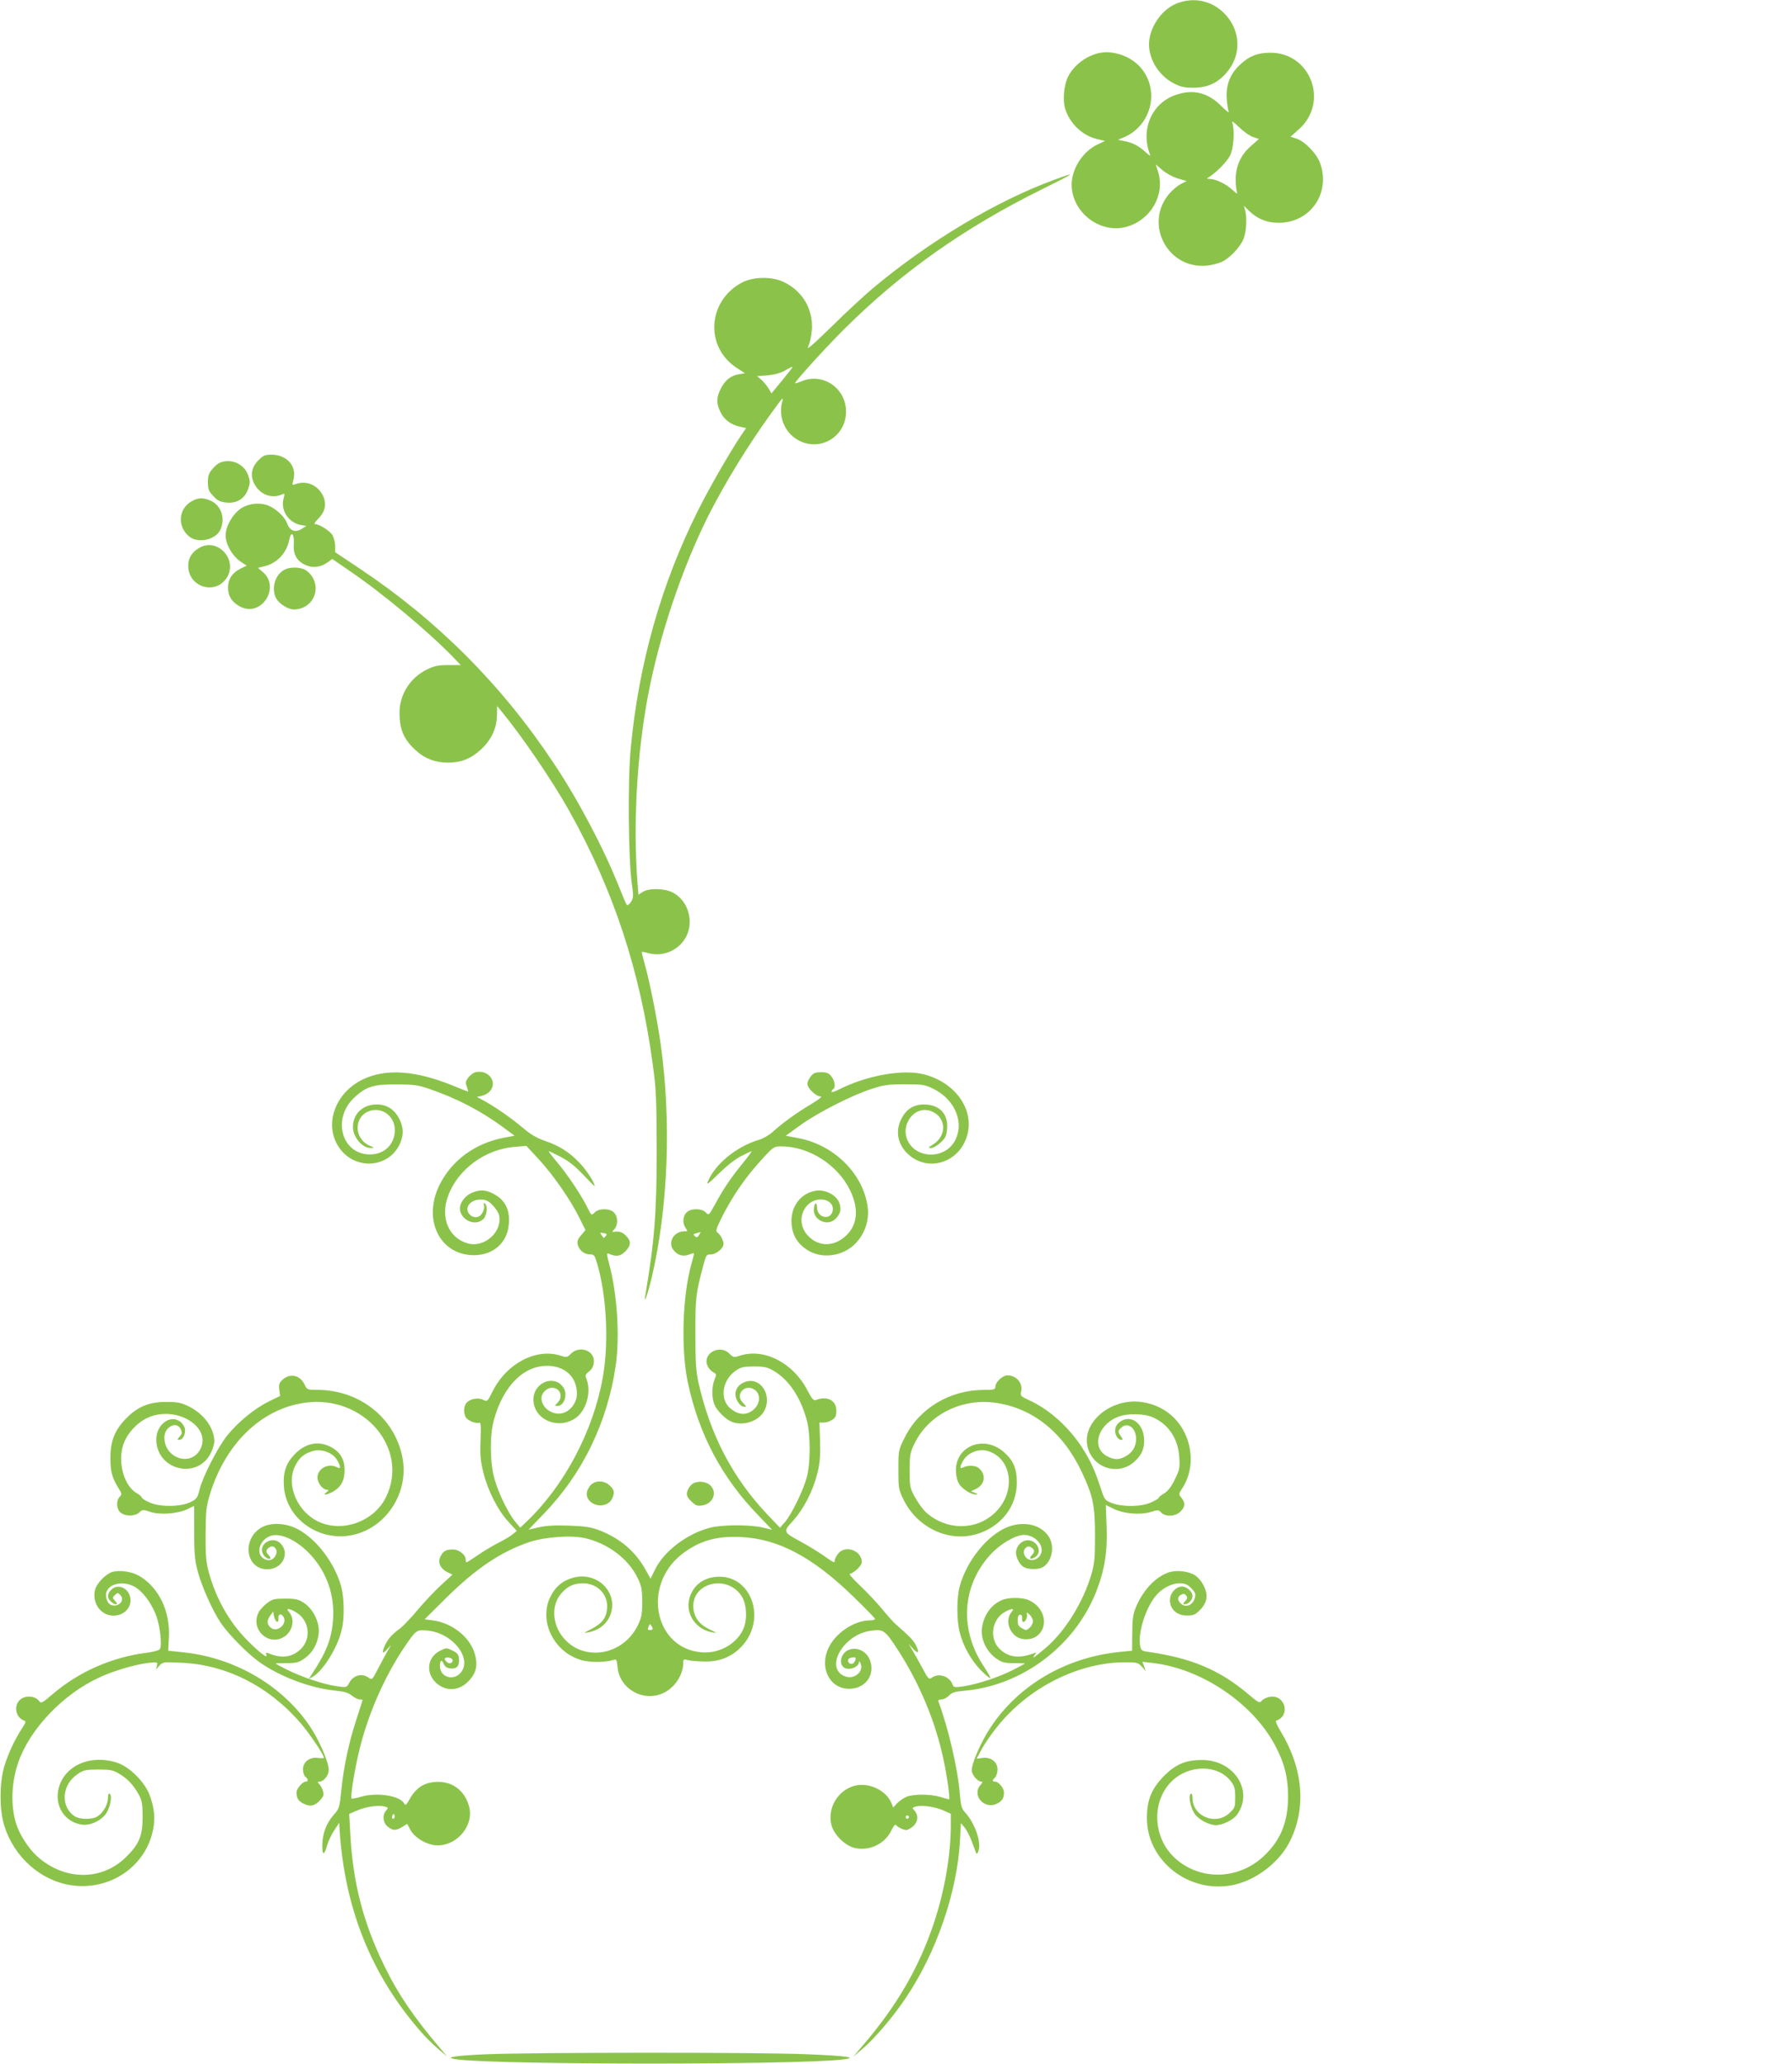
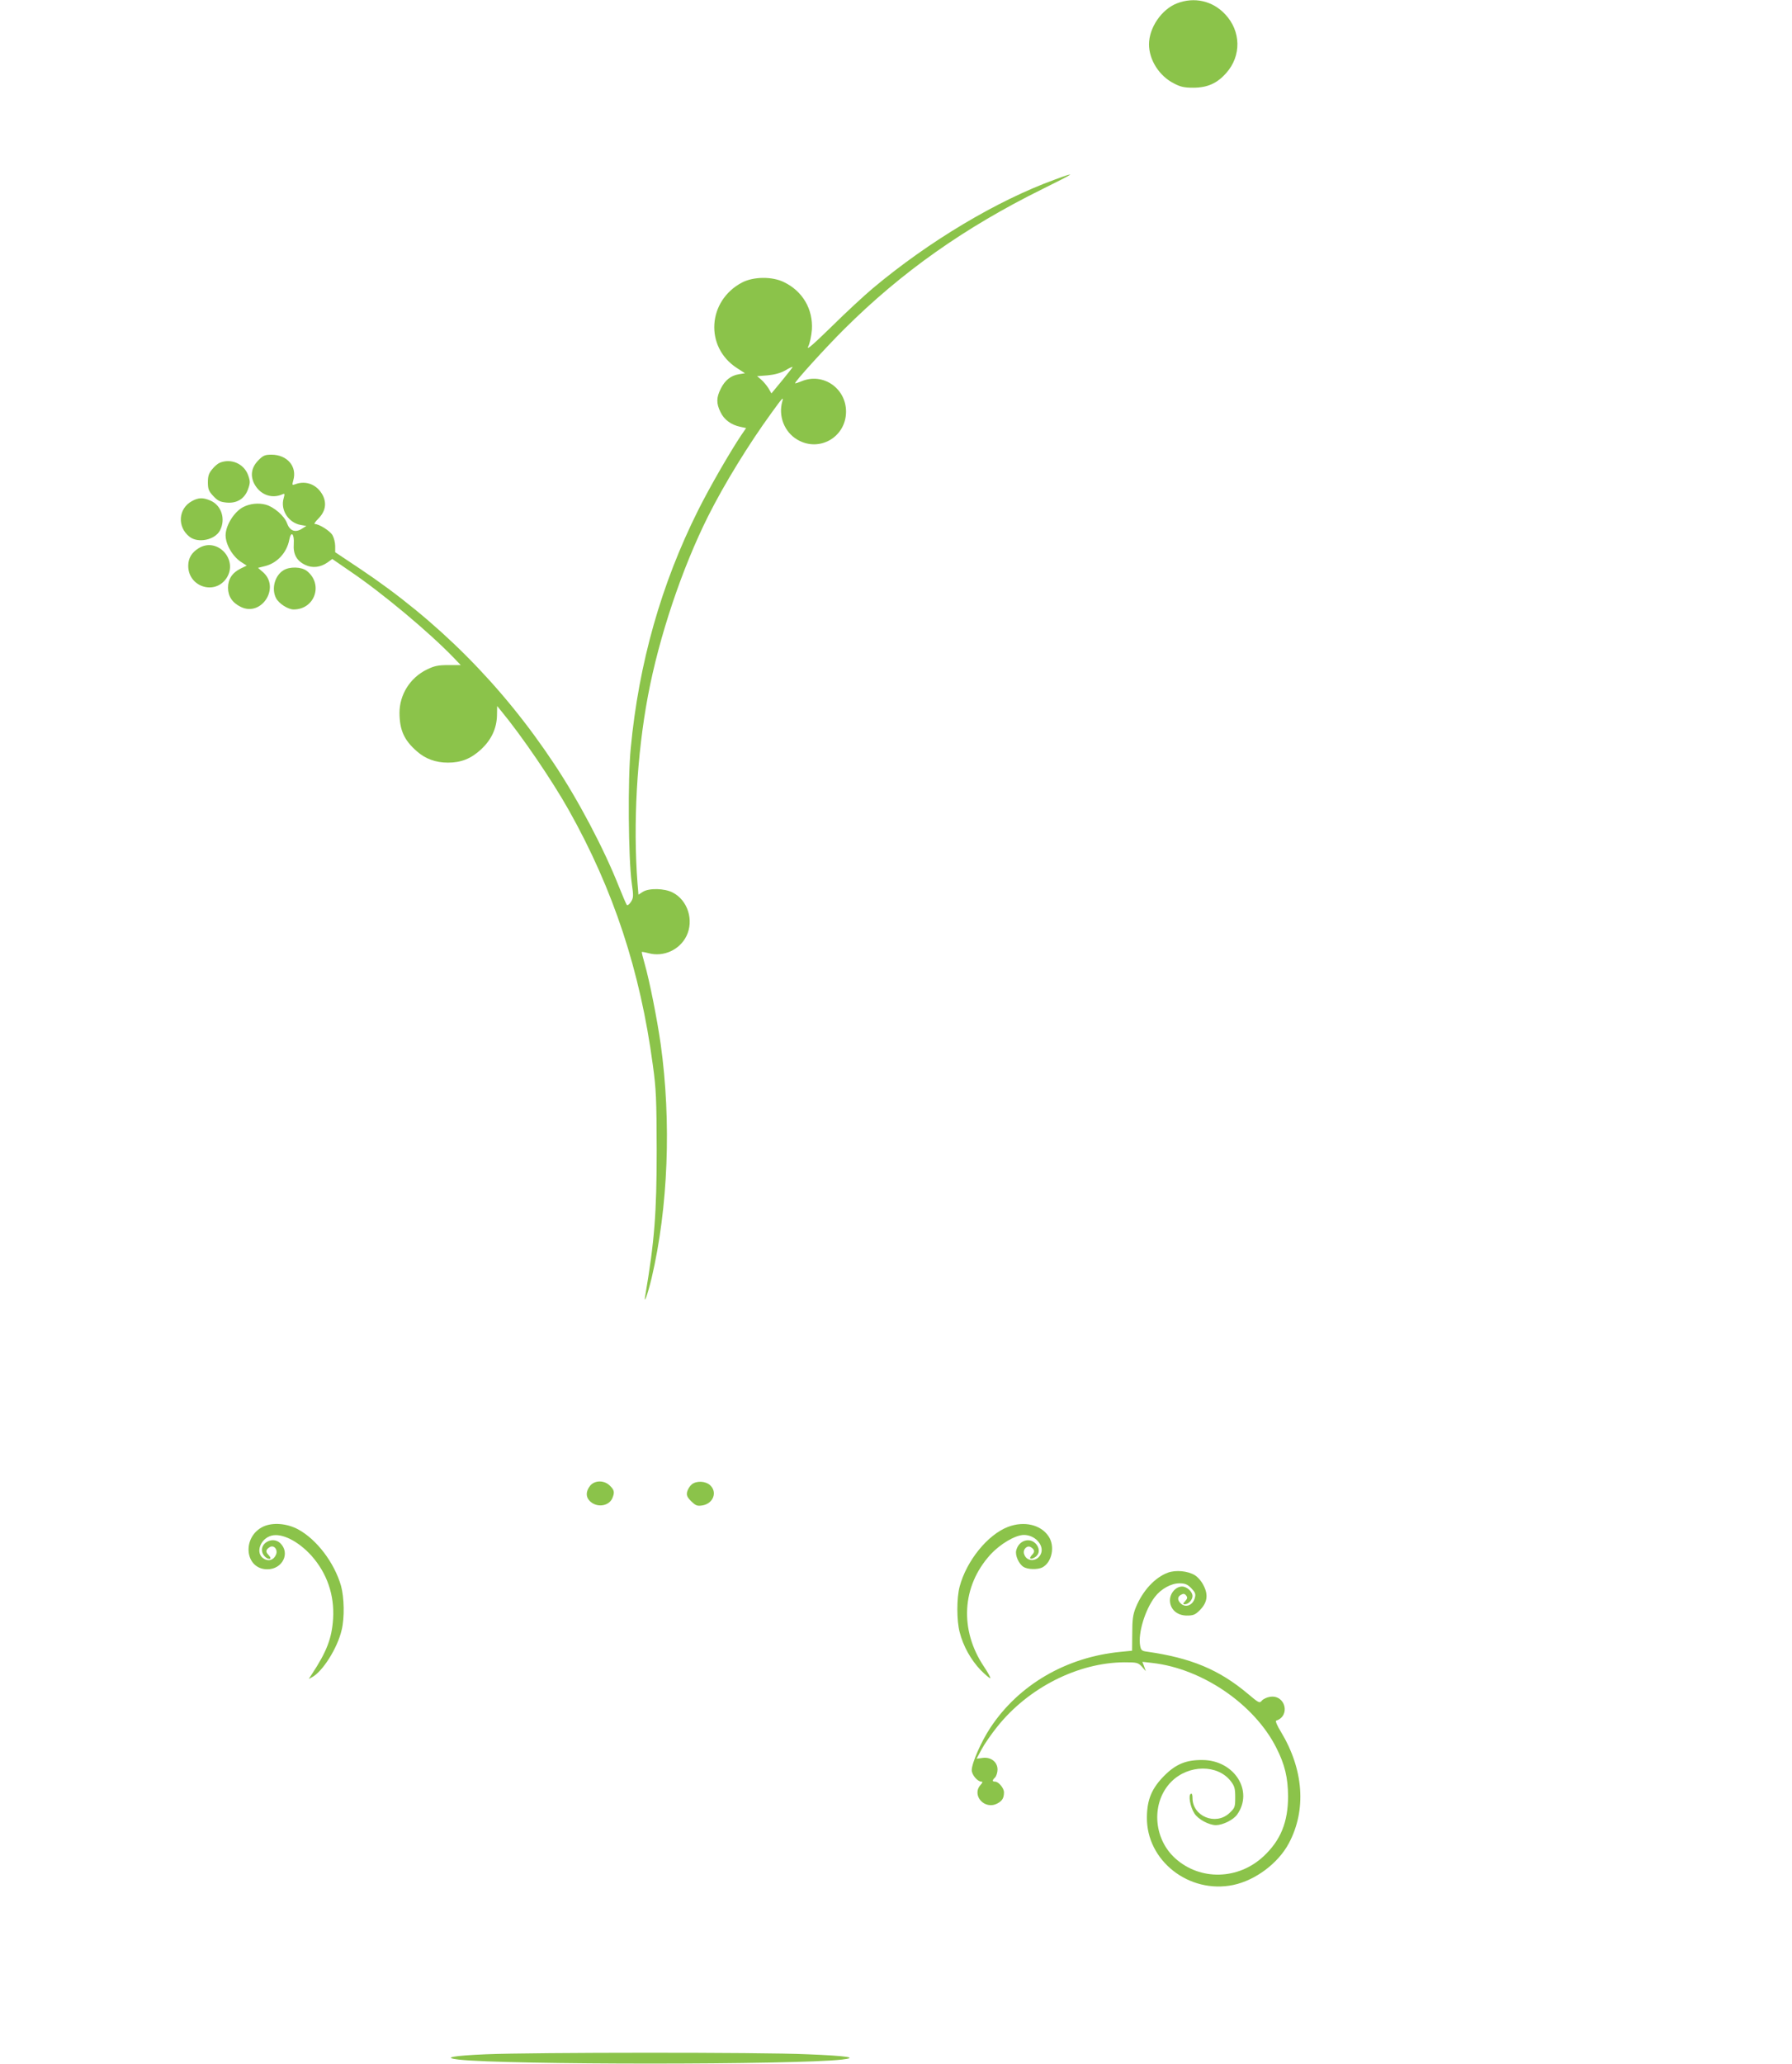
<svg xmlns="http://www.w3.org/2000/svg" version="1.0" width="1112pt" height="1280pt" viewBox="0 0 1112 1280" preserveAspectRatio="xMidYMid meet">
  <g transform="translate(0,1280) scale(0.1,-0.1)" fill="#8bc34a" stroke="none">
    <path d="M7303 12779 c-95 -37 -173 -151 -173 -254 0 -96 63 -196 154 -242 41 -22 65 -27 121 -27 88 0 149 28 205 92 94 106 91 259 -7 363 -78 84 -192 110 -300 68z" />
-     <path d="M6820 12471 c-79 -17 -156 -75 -192 -146 -26 -50 -35 -149 -18 -201 31 -93 107 -165 199 -187 l48 -11 -46 -22 c-91 -42 -161 -150 -161 -249 0 -173 179 -309 343 -261 149 43 237 198 194 338 l-15 48 41 -35 c23 -20 65 -43 96 -52 l55 -16 -36 -18 c-20 -10 -52 -37 -72 -60 -158 -185 -14 -466 228 -447 34 3 80 15 102 26 49 25 108 88 130 139 18 42 23 132 11 177 l-8 30 32 -32 c52 -50 111 -74 183 -74 195 0 323 180 259 367 -20 60 -94 137 -147 155 l-38 12 50 44 c192 168 76 480 -178 477 -78 -1 -127 -20 -185 -74 -61 -56 -88 -125 -83 -208 3 -36 8 -74 13 -84 4 -10 -17 6 -47 36 -82 82 -171 105 -277 70 -151 -48 -225 -213 -166 -368 6 -15 0 -13 -26 11 -41 39 -82 60 -133 69 l-38 8 40 17 c177 79 222 310 87 445 -63 62 -163 93 -245 76z m956 -521 l36 -12 -50 -44 c-62 -54 -94 -124 -94 -205 0 -31 3 -66 7 -77 5 -17 0 -15 -27 10 -38 36 -102 67 -138 68 -24 1 -24 2 -6 13 44 27 109 94 129 132 22 42 30 157 14 203 -6 15 6 8 42 -27 28 -27 67 -55 87 -61z" />
    <path d="M6545 11686 c-358 -130 -782 -383 -1130 -675 -49 -41 -164 -147 -254 -236 -115 -112 -158 -150 -146 -125 10 20 20 66 23 105 8 127 -57 239 -173 295 -72 36 -189 35 -260 -2 -215 -113 -233 -400 -33 -530 l51 -33 -37 -6 c-51 -8 -87 -37 -113 -89 -28 -55 -29 -92 -2 -146 22 -47 66 -79 122 -91 l37 -8 -31 -45 c-70 -105 -194 -319 -268 -467 -228 -456 -367 -946 -417 -1473 -19 -191 -15 -682 6 -836 12 -83 11 -93 -5 -118 -10 -15 -21 -23 -25 -19 -4 4 -27 58 -51 118 -92 232 -251 534 -402 760 -324 488 -723 887 -1204 1208 l-153 102 0 38 c0 22 -8 52 -17 68 -16 27 -83 69 -110 69 -6 0 4 15 22 33 44 44 53 93 29 143 -34 67 -103 96 -171 71 -21 -8 -21 -6 -13 24 25 86 -38 159 -136 159 -39 0 -51 -5 -79 -33 -44 -44 -53 -93 -29 -144 35 -70 108 -99 176 -69 15 7 16 4 8 -25 -21 -72 30 -151 106 -165 l35 -6 -30 -19 c-40 -24 -73 -11 -90 36 -16 45 -81 101 -132 115 -45 12 -97 7 -140 -15 -56 -29 -109 -114 -109 -175 0 -59 46 -136 103 -170 l28 -18 -37 -18 c-53 -26 -79 -66 -79 -119 0 -53 26 -93 79 -119 130 -64 248 123 136 217 l-29 25 44 11 c76 19 135 84 150 163 11 58 32 38 28 -25 -5 -64 18 -106 72 -131 44 -21 94 -15 138 16 l29 21 112 -77 c198 -134 489 -377 643 -537 l42 -44 -77 0 c-64 0 -87 -5 -134 -28 -104 -51 -169 -156 -169 -269 1 -106 28 -168 107 -237 54 -48 118 -71 194 -71 81 0 142 24 204 81 65 60 98 130 100 212 l1 58 23 -28 c130 -157 318 -433 423 -620 276 -492 442 -995 520 -1578 21 -150 23 -212 24 -530 0 -391 -14 -565 -70 -895 -13 -73 13 -3 39 105 102 435 123 967 56 1448 -22 156 -70 397 -100 501 -11 38 -19 71 -17 72 1 1 20 -2 42 -8 93 -25 193 21 235 107 47 97 8 221 -85 269 -51 27 -149 29 -187 4 l-26 -17 -6 72 c-28 366 -4 796 65 1162 69 367 211 790 374 1115 100 199 251 445 393 640 67 93 76 102 67 72 -27 -91 12 -192 93 -239 136 -80 302 16 302 174 0 146 -144 244 -277 188 -20 -8 -37 -14 -39 -12 -6 6 191 223 306 337 355 353 746 629 1228 867 210 104 218 111 77 59z m-1691 -1245 l-67 -81 -19 33 c-11 17 -31 41 -45 53 l-25 21 65 5 c43 4 80 14 109 30 23 14 44 24 46 22 2 -1 -27 -38 -64 -83z" />
    <path d="M1364 9930 c-11 -4 -33 -22 -47 -40 -21 -25 -27 -42 -27 -81 0 -42 5 -55 33 -85 28 -30 42 -37 83 -41 65 -6 113 24 134 85 13 37 13 47 0 84 -25 71 -105 107 -176 78z" />
    <path d="M1191 9692 c-85 -46 -93 -160 -15 -221 53 -42 158 -20 189 39 37 71 9 157 -61 186 -45 19 -73 18 -113 -4z" />
    <path d="M1233 9400 c-43 -26 -64 -61 -65 -107 -2 -133 166 -187 238 -78 74 114 -58 256 -173 185z" />
    <path d="M1759 9263 c-54 -33 -76 -115 -46 -173 17 -33 74 -70 109 -70 132 0 186 157 82 239 -33 26 -107 28 -145 4z" />
-     <path d="M2951 6150 c-13 -3 -33 -18 -45 -33 -17 -23 -19 -32 -9 -57 6 -17 9 -30 7 -30 -2 0 -41 15 -87 34 -237 98 -426 111 -570 39 -170 -85 -237 -279 -145 -417 97 -148 316 -133 382 26 22 52 20 96 -6 148 -31 60 -77 90 -141 90 -85 0 -147 -58 -147 -140 0 -62 57 -130 109 -130 26 1 26 1 -5 14 -100 44 -100 183 1 216 77 25 155 -34 155 -118 0 -89 -64 -152 -154 -152 -178 0 -238 226 -94 356 73 66 116 79 258 78 110 0 135 -4 205 -28 172 -59 321 -137 459 -239 l69 -51 -64 -12 c-181 -34 -327 -141 -403 -296 -104 -214 3 -432 214 -433 123 0 211 79 218 199 5 77 -20 134 -76 170 -55 36 -101 42 -154 18 -50 -22 -84 -76 -72 -115 19 -64 100 -91 144 -47 22 22 28 84 8 96 -8 5 -9 2 -5 -10 7 -18 -8 -56 -27 -68 -18 -12 -44 -9 -60 8 -39 39 -1 94 65 94 33 0 47 -6 74 -33 19 -19 37 -46 41 -60 26 -105 -90 -210 -196 -178 -118 35 -169 162 -119 295 61 165 231 289 414 303 l71 6 78 -84 c88 -95 196 -250 251 -362 l38 -76 -27 -32 c-21 -24 -26 -39 -21 -58 8 -35 41 -61 75 -61 26 0 30 -5 44 -52 60 -198 75 -492 37 -708 -58 -331 -236 -670 -471 -895 l-42 -40 -29 35 c-44 52 -105 177 -130 266 -29 101 -31 267 -5 364 59 220 195 351 351 338 101 -8 165 -76 165 -172 0 -57 -43 -112 -95 -122 -62 -11 -125 37 -125 95 0 31 33 64 65 64 51 0 72 -56 35 -93 -20 -20 -20 -20 -1 -20 43 0 66 74 36 116 -57 82 -185 29 -185 -76 0 -122 149 -190 259 -117 68 45 102 161 71 243 -10 24 -8 30 17 49 36 29 38 89 4 116 -34 28 -86 25 -117 -6 -24 -24 -28 -25 -62 -14 -152 51 -338 -46 -425 -220 -32 -64 -34 -66 -58 -53 -29 15 -76 8 -101 -15 -20 -18 -24 -64 -8 -93 11 -20 64 -42 83 -34 11 4 12 -19 9 -109 -4 -92 0 -129 17 -198 28 -114 90 -236 155 -306 l53 -58 -26 -21 c-14 -12 -53 -35 -87 -52 -33 -17 -91 -51 -127 -76 -37 -25 -69 -46 -72 -46 -3 0 -5 8 -5 18 0 28 -42 62 -77 62 -45 0 -62 -9 -79 -42 -19 -37 -3 -76 42 -99 l32 -15 -68 -62 c-37 -34 -103 -103 -146 -154 -42 -51 -93 -104 -113 -119 -51 -37 -78 -69 -96 -112 -18 -44 -10 -48 23 -10 22 26 22 25 -3 -17 -14 -25 -42 -76 -61 -113 -34 -66 -35 -67 -57 -52 -42 30 -96 15 -121 -34 -15 -28 -15 -28 -78 -19 -82 12 -219 58 -308 103 -38 19 -70 36 -70 38 0 1 31 2 69 2 61 0 74 4 112 30 50 36 80 90 87 156 6 67 -34 149 -91 187 -35 23 -51 27 -117 27 -68 0 -80 -3 -113 -28 -20 -15 -44 -41 -52 -57 -53 -103 57 -211 156 -153 56 34 72 111 32 156 -23 24 2 23 45 -3 88 -54 96 -176 16 -239 -53 -42 -112 -46 -188 -15 -16 6 -18 4 -13 -10 11 -27 -46 17 -121 93 -113 116 -193 259 -238 426 -15 56 -19 102 -18 230 1 143 3 169 27 248 96 314 320 530 589 567 364 51 651 -284 503 -586 -73 -148 -264 -220 -413 -154 -135 59 -209 228 -151 347 25 52 58 79 112 94 54 14 121 -10 148 -55 25 -42 25 -60 0 -46 -53 28 -121 -8 -121 -64 0 -34 33 -76 61 -76 10 -1 9 -5 -5 -15 -25 -19 -4 -19 32 -1 52 27 75 62 80 120 5 67 -17 119 -67 151 -81 53 -169 41 -242 -34 -55 -57 -74 -114 -67 -204 15 -182 188 -320 381 -304 233 20 403 257 353 494 -50 242 -266 412 -526 413 -63 0 -65 1 -80 33 -29 61 -94 73 -141 26 -17 -17 -20 -30 -16 -59 l5 -38 -72 -35 c-88 -44 -189 -127 -256 -210 -58 -72 -153 -257 -172 -337 -12 -49 -18 -57 -53 -75 -62 -31 -187 -33 -253 -5 -29 12 -52 27 -52 32 0 5 -15 18 -33 28 -78 46 -118 192 -82 300 22 67 84 136 150 166 171 81 396 -50 330 -190 -55 -116 -225 -64 -225 69 0 66 77 105 102 50 9 -21 8 -28 -7 -45 -16 -18 -16 -20 -2 -20 21 0 39 34 35 67 -2 14 -15 35 -30 46 -62 46 -148 -18 -148 -110 0 -194 261 -254 341 -79 10 22 19 52 19 66 0 82 -64 171 -158 217 -49 24 -69 28 -142 28 -104 0 -175 -29 -245 -100 -71 -71 -100 -141 -100 -245 0 -87 10 -125 51 -191 21 -33 21 -38 7 -52 -24 -24 -21 -77 6 -99 31 -24 89 -23 116 2 19 18 23 18 65 4 59 -21 171 -13 231 15 23 12 43 21 43 21 1 0 1 -73 1 -162 0 -138 4 -176 23 -248 26 -95 93 -243 143 -317 47 -69 164 -188 235 -239 130 -93 319 -164 479 -180 52 -5 77 -13 98 -30 16 -13 37 -24 48 -24 10 0 19 -2 19 -3 0 -2 -18 -58 -39 -123 -47 -144 -78 -290 -93 -438 -11 -107 -12 -112 -49 -154 -45 -52 -69 -117 -69 -189 0 -63 12 -62 30 2 7 25 27 67 44 93 l31 47 2 -40 c31 -489 195 -900 501 -1252 29 -34 79 -83 110 -110 l57 -48 -38 45 c-168 197 -266 341 -350 513 -132 269 -197 519 -213 819 l-7 128 47 20 c53 24 132 36 171 26 25 -6 26 -8 11 -25 -25 -28 -20 -76 10 -100 33 -26 50 -26 90 -2 l31 19 19 -36 c22 -42 78 -80 134 -93 133 -30 266 107 231 237 -28 102 -108 160 -211 152 -71 -5 -121 -39 -159 -108 -20 -36 -25 -40 -33 -25 -28 49 -172 71 -273 40 -27 -8 -51 -12 -53 -10 -10 9 21 196 53 321 55 217 155 441 274 618 74 108 75 109 143 103 157 -14 282 -174 206 -262 -46 -53 -128 -26 -128 42 0 38 11 43 25 10 7 -15 20 -23 41 -25 39 -4 56 16 52 60 -2 27 -10 36 -40 51 -37 18 -39 18 -75 0 -81 -39 -94 -136 -28 -199 62 -58 147 -53 208 15 43 48 53 95 33 165 -30 102 -138 189 -258 206 l-53 7 130 129 c188 186 343 290 520 350 97 32 261 44 346 24 142 -33 267 -127 325 -245 25 -53 29 -71 29 -150 0 -78 -4 -97 -28 -147 -91 -185 -333 -226 -459 -78 -74 86 -79 211 -10 283 39 42 75 57 130 57 91 0 158 -71 149 -159 -6 -58 -32 -90 -97 -124 -49 -25 -51 -27 -20 -21 84 16 140 74 148 153 12 124 -110 220 -237 187 -67 -17 -114 -55 -145 -118 -75 -150 19 -344 191 -394 54 -16 149 -15 199 1 19 6 22 2 26 -45 13 -135 159 -218 283 -161 71 32 125 113 125 189 0 22 3 23 33 15 17 -4 66 -8 107 -8 93 0 170 34 229 101 145 164 56 425 -144 425 -92 0 -161 -48 -186 -130 -29 -97 37 -197 141 -215 32 -6 30 -4 -16 18 -61 28 -95 72 -101 129 -16 158 203 217 297 81 32 -47 39 -137 16 -199 -37 -95 -147 -161 -258 -153 -294 19 -377 410 -129 607 108 84 215 116 371 108 230 -11 443 -124 697 -371 73 -71 133 -132 133 -137 0 -5 -16 -9 -35 -9 -87 0 -197 -69 -245 -154 -72 -125 -9 -270 119 -270 86 0 146 62 138 142 -8 76 -73 123 -139 100 -44 -16 -65 -77 -36 -106 27 -27 97 -5 99 31 0 7 5 1 10 -12 19 -48 -39 -98 -94 -79 -135 47 -17 261 157 284 77 11 88 4 165 -115 135 -207 237 -450 286 -685 23 -107 42 -246 34 -246 -2 0 -26 7 -53 15 -63 19 -166 19 -211 1 -19 -8 -46 -27 -59 -41 l-23 -25 -12 29 c-27 63 -105 111 -183 111 -125 0 -221 -128 -188 -251 16 -58 81 -123 139 -139 90 -24 191 22 231 105 12 26 25 43 29 37 9 -13 47 -32 65 -32 8 0 27 10 42 23 31 27 35 68 9 97 -17 18 -16 19 10 26 39 10 118 -2 170 -25 l45 -20 0 -69 c0 -188 -38 -409 -106 -612 -92 -275 -231 -514 -444 -761 l-55 -64 55 46 c77 65 189 196 271 318 189 280 318 654 336 973 l6 111 24 -29 c13 -16 32 -54 43 -84 12 -30 23 -62 26 -70 5 -11 8 -9 15 9 21 53 -21 175 -84 242 -20 23 -25 41 -31 115 -12 153 -73 413 -133 572 -3 7 4 12 19 12 14 0 35 11 47 24 18 19 36 25 97 30 356 32 681 275 815 611 53 134 72 248 66 405 l-5 136 49 -24 c63 -31 165 -39 231 -19 44 14 48 13 64 -4 26 -28 88 -25 119 6 30 29 32 55 6 86 -18 22 -18 23 10 66 60 96 64 227 10 337 -53 109 -156 179 -278 192 -188 20 -364 -134 -323 -284 35 -131 195 -177 293 -84 41 39 57 74 57 127 0 107 -84 169 -154 114 -28 -22 -34 -56 -16 -90 6 -10 18 -19 26 -19 13 0 13 2 0 22 -20 28 -20 33 0 52 40 40 94 1 94 -68 0 -49 -24 -87 -70 -111 -37 -19 -64 -19 -105 1 -102 48 -69 190 56 244 63 27 172 25 231 -4 93 -45 149 -132 156 -244 4 -66 2 -78 -28 -138 -22 -46 -43 -72 -66 -86 -19 -11 -34 -23 -34 -28 0 -4 -22 -17 -49 -29 -63 -27 -175 -28 -241 -3 -44 17 -46 20 -71 97 -37 112 -62 165 -114 247 -84 129 -204 237 -329 294 -50 23 -55 28 -50 50 14 54 -27 104 -85 104 -28 0 -72 -40 -74 -67 -1 -22 -6 -23 -72 -23 -212 -1 -402 -115 -491 -296 -39 -77 -39 -79 -39 -198 0 -116 1 -124 32 -187 84 -172 276 -264 449 -215 154 44 254 171 254 321 0 86 -21 136 -78 187 -129 116 -316 35 -299 -130 4 -38 13 -62 29 -79 28 -30 70 -53 95 -52 13 0 11 3 -7 10 l-25 10 32 15 c57 28 64 92 14 131 -20 15 -66 16 -92 3 -26 -14 -25 3 1 46 29 46 96 71 149 55 153 -45 178 -256 45 -383 -116 -111 -299 -111 -425 0 -20 17 -51 60 -70 94 -33 60 -34 67 -34 168 0 98 2 110 32 171 87 176 291 278 499 249 232 -32 422 -184 537 -430 70 -148 82 -208 82 -395 0 -137 -3 -172 -23 -240 -49 -169 -161 -350 -279 -452 -69 -59 -96 -77 -73 -48 14 17 13 18 -2 12 -90 -33 -152 -28 -207 19 -76 64 -60 193 29 239 40 21 57 20 38 -2 -35 -41 -26 -106 20 -146 32 -29 91 -32 130 -8 84 54 59 183 -45 227 -41 18 -124 18 -166 0 -67 -28 -114 -95 -124 -176 -8 -67 30 -145 89 -186 36 -25 51 -29 110 -29 37 0 68 -1 68 -2 0 -2 -35 -20 -78 -42 -87 -44 -218 -87 -305 -100 -55 -8 -59 -7 -67 14 -19 49 -84 70 -126 41 -20 -14 -23 -11 -62 62 -23 42 -51 93 -63 112 l-21 35 26 -29 c34 -36 43 -28 21 18 -15 31 -37 54 -126 132 -13 11 -51 53 -84 93 -32 40 -95 106 -138 147 -47 44 -72 74 -62 74 9 0 30 14 47 30 24 25 29 36 24 58 -16 64 -106 86 -145 36 -12 -15 -21 -33 -21 -40 0 -20 -2 -19 -72 30 -35 24 -97 62 -140 85 -110 60 -110 60 -45 131 65 73 121 181 149 292 16 64 19 104 17 198 l-4 117 27 0 c14 0 38 7 52 17 21 13 26 25 26 56 0 66 -57 95 -130 66 -11 -4 -24 12 -49 60 -89 173 -272 266 -423 215 -34 -11 -38 -10 -62 14 -60 60 -168 1 -136 -75 6 -15 22 -33 35 -40 22 -12 22 -14 9 -46 -18 -43 -18 -115 0 -157 17 -39 71 -92 109 -106 68 -26 159 3 195 61 62 101 -20 227 -120 185 -48 -20 -67 -66 -45 -111 8 -18 25 -36 36 -39 26 -6 26 -2 1 23 -55 55 22 127 80 75 28 -25 26 -76 -4 -108 -45 -48 -102 -48 -157 1 -65 58 -46 175 38 232 31 21 48 25 112 25 64 0 83 -4 122 -27 95 -56 167 -164 206 -308 23 -87 23 -262 0 -350 -21 -81 -95 -233 -136 -280 l-31 -35 -81 85 c-215 228 -354 496 -426 821 -14 67 -18 127 -18 299 0 218 3 247 47 413 19 74 21 77 50 77 32 0 78 38 78 65 0 21 -19 57 -38 71 -12 9 -8 23 27 94 73 143 153 257 264 376 56 61 62 64 106 64 171 0 351 -115 427 -274 56 -117 45 -218 -32 -285 -73 -65 -167 -63 -230 5 -57 59 -53 148 7 199 59 49 153 24 147 -38 -7 -69 -98 -54 -98 15 0 17 -4 27 -10 23 -5 -3 -10 -21 -10 -39 0 -68 91 -104 137 -53 31 33 36 61 19 102 -20 46 -89 80 -145 70 -95 -17 -157 -101 -149 -205 5 -74 40 -128 105 -167 99 -58 239 -28 310 66 50 64 69 141 55 220 -34 201 -214 374 -432 413 l-74 14 94 68 c108 77 314 182 440 223 74 24 101 28 205 28 111 0 124 -2 177 -28 141 -69 199 -224 125 -336 -64 -96 -218 -96 -277 1 -64 105 35 240 142 195 92 -39 95 -153 5 -207 -29 -18 -30 -20 -9 -20 12 0 39 15 58 33 31 28 37 42 41 83 9 94 -46 154 -143 154 -65 0 -111 -29 -141 -90 -41 -79 -20 -168 52 -227 109 -90 270 -54 337 76 88 168 -28 369 -245 427 -133 35 -359 -5 -537 -96 -22 -11 -40 -16 -40 -11 0 5 5 13 10 16 17 10 11 51 -11 79 -16 21 -29 26 -64 26 -35 0 -48 -5 -64 -26 -12 -15 -21 -35 -21 -46 0 -27 53 -78 81 -78 15 0 -5 -16 -61 -50 -90 -54 -172 -113 -235 -170 -22 -20 -60 -42 -85 -49 -140 -41 -277 -154 -319 -263 -7 -19 12 -4 67 51 47 46 101 90 138 109 34 18 64 32 68 32 3 0 -24 -37 -61 -82 -72 -89 -113 -150 -168 -251 -36 -65 -36 -66 -56 -46 -26 26 -92 26 -119 -1 -24 -24 -26 -67 -5 -97 13 -19 13 -20 -10 -20 -61 0 -100 -63 -70 -110 24 -36 60 -49 98 -35 17 6 32 11 33 9 2 -1 -6 -34 -17 -72 -55 -199 -64 -530 -20 -733 69 -321 212 -590 439 -823 l83 -87 -58 14 c-79 19 -254 18 -327 -1 -143 -37 -286 -146 -341 -259 l-28 -57 -28 50 c-63 116 -158 198 -285 248 -58 22 -89 27 -194 31 -88 3 -143 0 -187 -11 l-63 -14 98 102 c237 246 390 561 442 910 27 179 11 446 -39 633 -17 66 -18 73 -3 66 47 -20 71 -16 102 14 36 37 38 65 5 97 -23 24 -42 30 -75 25 -12 -2 -12 2 3 17 23 26 22 78 -3 103 -27 27 -93 27 -120 0 -20 -20 -20 -20 -46 33 -40 80 -125 206 -188 280 -31 37 -54 67 -50 67 3 0 37 -16 75 -36 49 -26 91 -59 139 -111 39 -41 70 -72 70 -69 0 21 -49 97 -92 142 -64 68 -127 108 -216 138 -51 18 -89 40 -135 79 -72 61 -168 128 -240 168 l-48 26 30 6 c16 3 39 16 50 28 52 57 -8 138 -88 119z m808 -1016 c-7 -8 -12 -13 -13 -12 -1 2 -7 10 -14 19 -11 14 -9 16 13 11 21 -3 23 -7 14 -18z m579 7 c-10 -16 -15 -18 -26 -8 -12 10 -11 13 9 18 13 4 25 7 27 8 1 1 -3 -8 -10 -18z m-2620 -2399 c7 -2 11 4 10 19 -4 29 18 36 32 9 24 -45 -43 -99 -81 -64 -24 21 -24 42 -2 74 l18 25 5 -29 c3 -16 11 -31 18 -34z m4692 3 c0 -12 -9 -30 -21 -41 -19 -17 -23 -17 -47 -3 -21 12 -27 22 -27 49 0 24 5 35 15 35 10 0 14 -8 13 -22 -2 -13 2 -23 7 -23 14 0 28 32 22 50 -4 11 1 10 17 -4 11 -11 21 -29 21 -41z m-2360 -47 c0 -5 -7 -8 -15 -8 -17 0 -18 2 -9 25 5 13 8 14 15 3 5 -7 9 -16 9 -20z m-1244 -189 c11 -18 -13 -34 -31 -19 -8 7 -15 16 -15 21 0 13 38 11 46 -2z m2504 7 c0 -16 -14 -36 -25 -36 -17 0 -28 17 -20 30 6 10 45 15 45 6z m-2864 -993 c-10 -10 -19 5 -10 18 6 11 8 11 12 0 2 -7 1 -15 -2 -18z m3194 7 c0 -5 -4 -10 -10 -10 -5 0 -10 5 -10 10 0 6 5 10 10 10 6 0 10 -4 10 -10z" />
    <path d="M3661 3584 c-26 -34 -27 -68 -1 -94 42 -42 116 -33 139 16 16 37 14 52 -14 79 -35 36 -96 35 -124 -1z" />
    <path d="M4292 3593 c-12 -10 -24 -30 -28 -45 -5 -22 0 -34 25 -59 28 -27 37 -31 69 -26 68 11 95 82 49 125 -29 27 -86 29 -115 5z" />
    <path d="M1634 3332 c-135 -64 -116 -265 25 -265 95 0 144 102 79 163 -48 44 -131 -3 -109 -62 9 -24 38 -44 49 -34 2 3 -3 13 -12 22 -19 19 -17 33 7 48 27 17 54 -16 39 -48 -15 -33 -47 -42 -77 -22 -52 34 -20 124 51 142 65 16 165 -35 246 -124 97 -109 144 -244 135 -392 -8 -121 -39 -203 -132 -344 l-19 -29 21 11 c65 35 157 180 183 292 19 76 16 203 -4 275 -42 144 -150 286 -265 349 -70 38 -158 45 -217 18z" />
    <path d="M6255 3330 c-127 -49 -257 -210 -300 -370 -19 -71 -19 -210 0 -283 22 -87 70 -172 130 -235 30 -30 57 -53 60 -50 3 3 -15 35 -39 71 -153 228 -138 499 39 694 61 67 156 123 209 123 68 0 126 -63 106 -115 -20 -52 -89 -55 -105 -4 -10 29 19 58 42 43 24 -15 26 -29 7 -48 -21 -21 -12 -31 14 -17 31 17 37 49 15 80 -38 50 -111 30 -127 -35 -8 -30 16 -84 45 -102 26 -17 89 -18 118 -3 59 32 79 131 38 192 -48 73 -152 97 -252 59z" />
-     <path d="M696 3050 c-41 -13 -94 -68 -106 -109 -13 -49 3 -104 41 -135 69 -58 179 -16 179 69 0 69 -75 110 -120 65 -25 -25 -26 -52 -2 -73 28 -25 50 -22 27 3 -18 19 -18 22 -2 37 16 16 18 16 33 1 32 -32 -8 -78 -55 -63 -24 7 -41 53 -30 82 22 60 126 71 193 19 47 -35 93 -104 118 -174 22 -63 34 -180 20 -200 -5 -8 -42 -18 -83 -23 -214 -27 -420 -117 -583 -257 -67 -57 -71 -59 -85 -40 -25 30 -81 34 -114 8 -45 -36 -31 -114 24 -132 11 -4 8 -14 -12 -44 -44 -66 -86 -155 -111 -234 -32 -105 -33 -274 -1 -375 61 -194 227 -341 417 -368 241 -35 465 120 507 351 13 68 6 133 -23 210 -30 79 -122 172 -198 198 -165 56 -329 -14 -366 -157 -28 -109 38 -212 146 -226 52 -7 122 27 151 73 25 41 36 108 20 118 -7 5 -11 -4 -11 -26 0 -39 -29 -90 -64 -113 -32 -21 -110 -21 -142 0 -91 59 -81 197 18 262 37 25 51 28 127 28 76 0 92 -3 132 -27 52 -31 89 -71 122 -132 18 -34 22 -57 22 -136 0 -115 -21 -167 -100 -245 -152 -153 -388 -151 -558 5 -52 48 -109 137 -128 203 -34 113 -28 255 15 378 72 206 277 421 500 524 89 42 223 81 304 91 60 6 61 6 56 -17 l-6 -24 21 24 c21 23 24 24 139 18 279 -12 542 -147 740 -377 55 -65 142 -194 142 -212 0 -3 -17 -4 -37 -1 -52 7 -93 -25 -93 -72 0 -18 7 -38 15 -45 19 -15 19 -30 2 -30 -20 0 -57 -44 -57 -67 0 -35 11 -53 41 -68 42 -22 67 -18 101 15 24 25 29 36 23 58 -3 15 -14 35 -22 45 -14 14 -14 17 -1 17 27 0 58 39 58 73 0 47 -58 182 -115 267 -167 251 -460 425 -777 461 l-104 11 4 83 c9 162 -63 310 -184 381 -46 27 -123 38 -168 24z" />
    <path d="M7247 3046 c-81 -30 -157 -113 -199 -216 -18 -44 -22 -76 -22 -162 l-1 -106 -70 -7 c-338 -32 -633 -204 -809 -470 -57 -86 -116 -220 -116 -264 0 -29 36 -71 60 -71 9 0 8 -6 -5 -20 -58 -64 24 -157 103 -116 31 16 42 34 42 70 0 26 -34 66 -55 66 -19 0 -19 8 0 26 8 9 15 31 15 49 0 47 -41 79 -93 72 l-37 -5 31 58 c17 32 60 94 96 139 194 244 504 400 791 401 78 0 84 -2 108 -27 l24 -28 -10 29 -11 29 62 -7 c309 -35 633 -256 769 -526 53 -104 72 -185 73 -300 0 -161 -46 -274 -152 -373 -157 -147 -394 -152 -548 -13 -139 125 -150 350 -24 476 107 107 288 108 369 2 23 -30 27 -45 27 -99 0 -62 -2 -66 -37 -99 -85 -78 -228 -19 -228 94 0 22 -4 31 -11 26 -16 -9 -3 -81 22 -120 22 -37 91 -74 135 -74 43 1 108 33 131 66 104 146 -18 337 -215 338 -102 1 -165 -25 -238 -98 -76 -77 -106 -146 -107 -256 -4 -270 261 -478 536 -421 138 29 279 135 345 259 110 207 92 457 -50 692 -22 35 -35 66 -29 68 91 30 57 163 -38 148 -20 -3 -43 -14 -51 -24 -14 -17 -18 -15 -88 44 -178 149 -351 221 -624 260 -32 4 -38 9 -43 37 -14 76 30 222 91 302 38 50 101 85 153 85 34 0 49 -6 73 -30 24 -25 29 -36 23 -58 -11 -48 -58 -67 -89 -36 -21 21 -20 41 3 53 14 8 22 7 31 -4 10 -13 9 -19 -5 -35 -16 -17 -16 -20 -2 -20 21 0 47 27 47 51 0 27 -35 59 -65 59 -39 0 -75 -42 -75 -85 0 -56 44 -95 105 -95 40 0 52 5 80 33 46 46 54 93 25 151 -12 26 -36 54 -55 66 -44 27 -119 34 -168 16z" />
    <path d="M3017 59 c-210 -9 -273 -21 -171 -33 297 -33 2081 -33 2378 0 106 12 37 23 -215 33 -283 13 -1700 12 -1992 0z" />
  </g>
</svg>